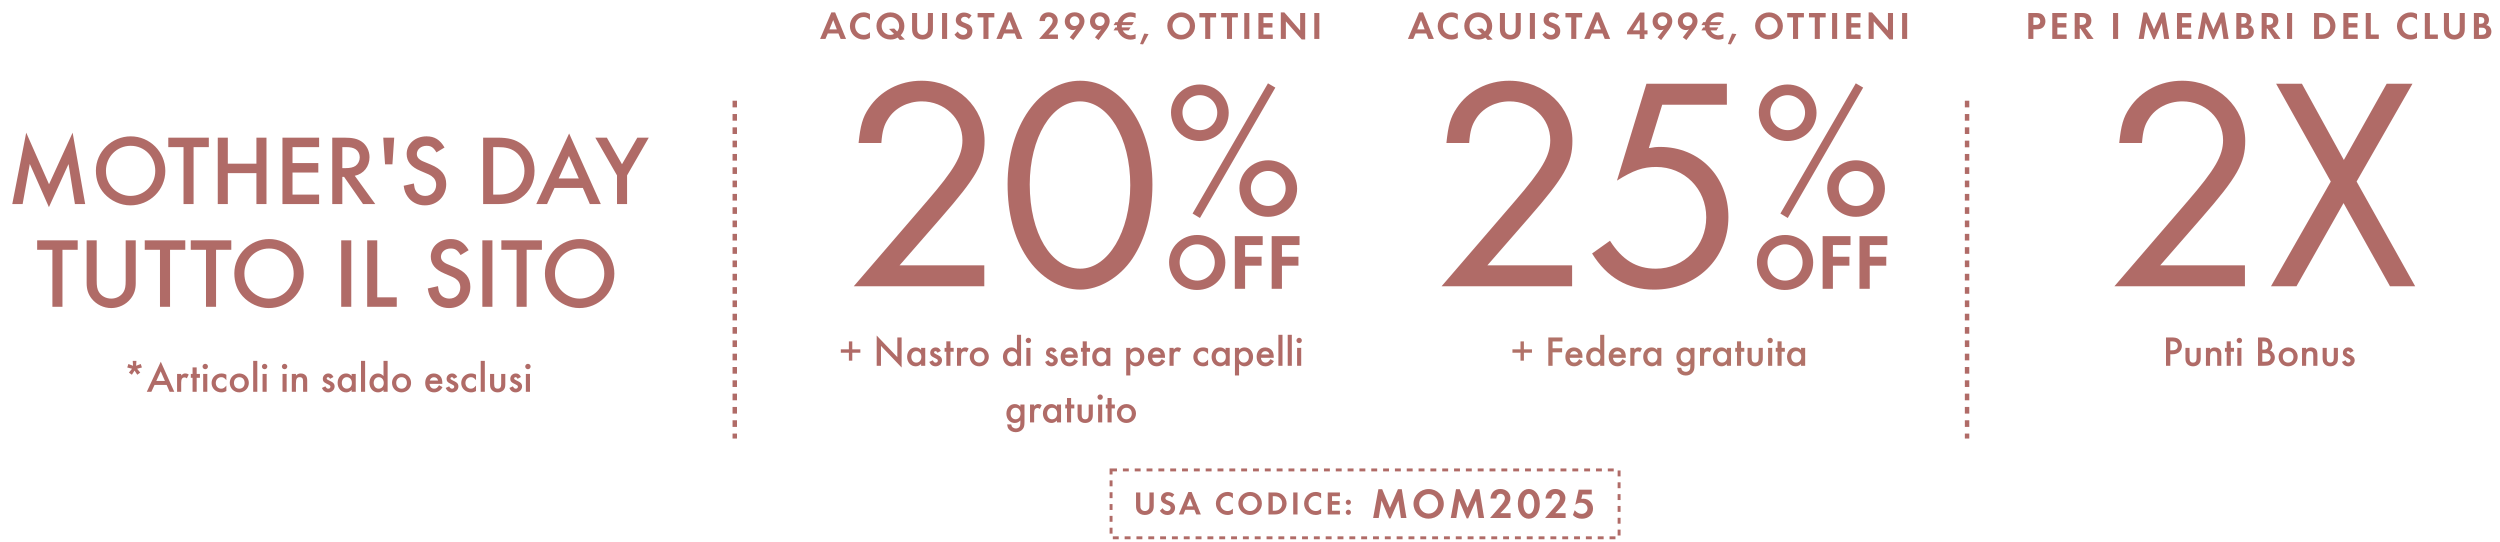
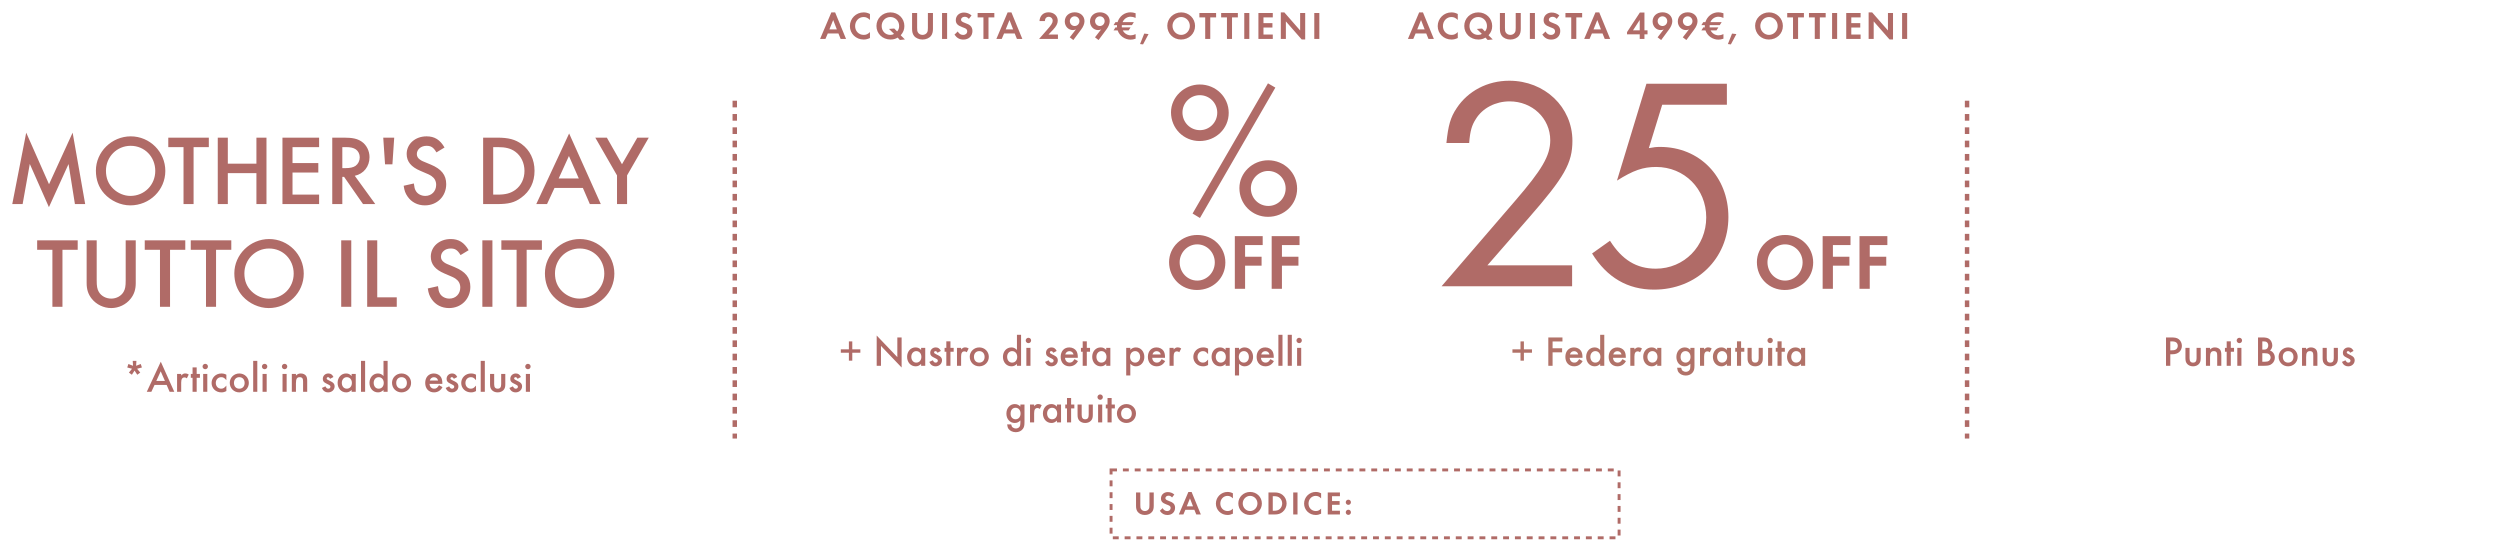
<svg xmlns="http://www.w3.org/2000/svg" width="706" height="153" viewBox="0 0 706 153" fill="none">
  <path d="M3.464 57.633L7.402 37.464L13.844 52.035L20.511 37.464L24.055 57.633H21.158L19.357 46.325L13.816 58.505L8.415 46.296L6.389 57.633H3.464ZM36.928 38.504C42.3 38.504 46.689 42.893 46.689 48.266C46.689 53.666 42.272 57.998 36.787 57.998C34.086 57.998 31.302 56.733 29.445 54.679C27.87 52.935 27.082 50.741 27.082 48.181C27.082 42.893 31.555 38.504 36.928 38.504ZM36.899 41.177C33.017 41.177 29.923 44.271 29.923 48.209C29.923 50.319 30.598 51.979 32.005 53.329C33.327 54.595 35.099 55.326 36.815 55.326C40.781 55.326 43.847 52.232 43.847 48.266C43.847 44.271 40.838 41.177 36.899 41.177ZM54.668 41.542V57.633H51.827V41.542H47.523V38.87H58.972V41.542H54.668ZM64.338 46.212H72.412V38.87H75.253V57.633H72.412V48.884H64.338V57.633H61.497V38.87H64.338V46.212ZM90.117 41.542H82.606V46.043H89.892V48.716H82.606V54.961H90.117V57.633H79.765V38.87H90.117V41.542ZM100.188 49.644L105.982 57.633H102.522L97.178 49.953H96.671V57.633H93.83V38.87H97.15C99.569 38.87 100.919 39.179 102.1 39.967C103.479 40.895 104.351 42.583 104.351 44.384C104.351 47.028 102.691 49.109 100.188 49.644ZM96.671 47.478H97.571C98.837 47.478 99.766 47.281 100.413 46.831C101.144 46.296 101.594 45.396 101.594 44.412C101.594 43.512 101.172 42.668 100.497 42.189C99.822 41.739 99.006 41.542 97.684 41.542H96.671V47.478ZM110.818 46.409H108.737L108.23 38.87H111.325L110.818 46.409ZM125.533 41.655L123.254 43.033C122.382 41.599 121.735 41.177 120.441 41.177C118.894 41.177 117.713 42.189 117.713 43.512C117.713 44.13 117.994 44.665 118.613 45.087C119.147 45.453 119.147 45.453 121.623 46.465C124.661 47.731 126.011 49.419 126.011 52.007C126.011 55.439 123.451 57.998 119.991 57.998C117.938 57.998 116.193 57.098 115.096 55.495C114.478 54.595 114.196 53.863 113.999 52.457L116.869 51.81C117.009 52.935 117.122 53.385 117.403 53.863C117.881 54.764 118.95 55.326 120.104 55.326C121.876 55.326 123.17 54.004 123.17 52.204C123.17 51.135 122.72 50.319 121.876 49.728C121.229 49.306 121.229 49.306 118.697 48.237C116.081 47.14 114.843 45.593 114.843 43.483C114.843 40.642 117.262 38.504 120.469 38.504C122.72 38.504 124.267 39.461 125.533 41.655ZM136.437 57.633V38.87H140.375C143.61 38.87 145.495 39.376 147.324 40.699C149.658 42.414 150.952 45.087 150.952 48.237C150.952 51.444 149.658 54.06 147.183 55.833C145.298 57.211 143.667 57.633 140.319 57.633H136.437ZM139.278 54.961H140.544C142.823 54.961 144.229 54.567 145.551 53.61C147.183 52.401 148.111 50.46 148.111 48.266C148.111 46.043 147.155 44.046 145.551 42.865C144.314 41.936 142.823 41.542 140.544 41.542H139.278V54.961ZM164.605 53.076H156.588L154.478 57.633H151.44L160.723 37.689L169.669 57.633H166.574L164.605 53.076ZM163.452 50.403L160.667 44.046L157.77 50.403H163.452ZM174.243 49.531L168.111 38.87H171.374L175.65 46.381L179.982 38.87H183.217L177.085 49.531V57.633H174.243V49.531ZM17.638 70.543V86.633H14.797V70.543H10.493V67.87H21.942V70.543H17.638ZM27.308 67.87V79.178C27.308 80.838 27.448 81.626 27.898 82.413C28.574 83.595 29.924 84.326 31.415 84.326C32.877 84.326 34.228 83.595 34.903 82.413C35.353 81.626 35.494 80.838 35.494 79.178V67.87H38.335V79.938C38.335 81.738 37.885 83.117 36.9 84.354C35.606 86.014 33.525 86.999 31.415 86.999C29.277 86.999 27.223 86.014 25.901 84.354C24.917 83.117 24.467 81.766 24.467 79.938V67.87H27.308ZM48.02 70.543V86.633H45.179V70.543H40.875V67.87H52.324V70.543H48.02ZM61.014 70.543V86.633H58.173V70.543H53.869V67.87H65.318V70.543H61.014ZM76.018 67.504C81.391 67.504 85.779 71.893 85.779 77.266C85.779 82.666 81.363 86.999 75.878 86.999C73.177 86.999 70.392 85.733 68.536 83.679C66.96 81.935 66.173 79.741 66.173 77.181C66.173 71.893 70.645 67.504 76.018 67.504ZM75.99 70.177C72.108 70.177 69.014 73.271 69.014 77.209C69.014 79.319 69.689 80.979 71.096 82.329C72.418 83.595 74.19 84.326 75.906 84.326C79.872 84.326 82.938 81.232 82.938 77.266C82.938 73.271 79.928 70.177 75.99 70.177ZM99.199 67.87V86.633H96.357V67.87H99.199ZM106.533 67.87V83.96H112.047V86.633H103.692V67.87H106.533ZM132.345 70.655L130.067 72.033C129.195 70.599 128.548 70.177 127.254 70.177C125.707 70.177 124.525 71.189 124.525 72.512C124.525 73.13 124.807 73.665 125.425 74.087C125.96 74.453 125.96 74.453 128.435 75.465C131.473 76.731 132.824 78.419 132.824 81.007C132.824 84.439 130.264 86.999 126.804 86.999C124.75 86.999 123.006 86.098 121.909 84.495C121.29 83.595 121.009 82.863 120.812 81.457L123.681 80.81C123.822 81.935 123.935 82.385 124.216 82.863C124.694 83.764 125.763 84.326 126.916 84.326C128.688 84.326 129.982 83.004 129.982 81.204C129.982 80.135 129.532 79.319 128.688 78.728C128.041 78.306 128.041 78.306 125.51 77.237C122.894 76.14 121.656 74.593 121.656 72.483C121.656 69.642 124.075 67.504 127.282 67.504C129.532 67.504 131.08 68.461 132.345 70.655ZM139.059 67.87V86.633H136.217V67.87H139.059ZM148.728 70.543V86.633H145.887V70.543H141.583V67.87H153.032V70.543H148.728ZM163.732 67.504C169.105 67.504 173.493 71.893 173.493 77.266C173.493 82.666 169.077 86.999 163.592 86.999C160.891 86.999 158.106 85.733 156.25 83.679C154.674 81.935 153.887 79.741 153.887 77.181C153.887 71.893 158.359 67.504 163.732 67.504ZM163.704 70.177C159.822 70.177 156.728 73.271 156.728 77.209C156.728 79.319 157.403 80.979 158.81 82.329C160.132 83.595 161.904 84.326 163.62 84.326C167.586 84.326 170.652 81.232 170.652 77.266C170.652 73.271 167.642 70.177 163.704 70.177Z" fill="#B06B67" />
  <path d="M37.566 103.296L37.482 101.904H38.526L38.442 103.296L39.75 102.792L40.074 103.776L38.718 104.136L39.606 105.216L38.766 105.828L37.998 104.652L37.242 105.828L36.402 105.216L37.29 104.136L35.934 103.776L36.258 102.792L37.566 103.296ZM47.063 108.708H43.643L42.743 110.652H41.447L45.407 102.144L49.223 110.652H47.903L47.063 108.708ZM46.571 107.568L45.383 104.856L44.147 107.568H46.571ZM50.006 105.6H51.17V106.056C51.602 105.6 51.878 105.456 52.334 105.456C52.694 105.456 52.91 105.528 53.306 105.768L52.766 106.836C52.502 106.644 52.358 106.584 52.118 106.584C51.47 106.584 51.17 107.04 51.17 108.036V110.652H50.006V105.6ZM55.542 106.692V110.652H54.378V106.692H53.886V105.6H54.378V103.752H55.542V105.6H56.454V106.692H55.542ZM58.542 105.6V110.652H57.378V105.6H58.542ZM57.954 102.744C58.386 102.744 58.722 103.08 58.722 103.5C58.722 103.92 58.386 104.268 57.966 104.268C57.534 104.268 57.198 103.92 57.198 103.5C57.198 103.092 57.546 102.744 57.954 102.744ZM63.926 105.816V107.364C63.386 106.716 63.038 106.512 62.474 106.512C61.586 106.512 60.938 107.208 60.938 108.132C60.938 109.08 61.574 109.764 62.45 109.764C63.026 109.764 63.362 109.56 63.926 108.888V110.436C63.398 110.712 63.038 110.808 62.498 110.808C60.938 110.808 59.75 109.656 59.75 108.156C59.75 106.644 60.962 105.468 62.51 105.468C63.05 105.468 63.458 105.564 63.926 105.816ZM67.572 105.468C69.096 105.468 70.272 106.632 70.272 108.132C70.272 109.644 69.096 110.808 67.559 110.808C66.047 110.808 64.883 109.632 64.883 108.096C64.883 106.644 66.084 105.468 67.572 105.468ZM67.572 106.512C66.683 106.512 66.072 107.16 66.072 108.12C66.072 109.116 66.659 109.764 67.572 109.764C68.484 109.764 69.084 109.116 69.084 108.144C69.084 107.16 68.484 106.512 67.572 106.512ZM72.662 101.904V110.652H71.499V101.904H72.662ZM75.311 105.6V110.652H74.147V105.6H75.311ZM74.723 102.744C75.155 102.744 75.491 103.08 75.491 103.5C75.491 103.92 75.155 104.268 74.735 104.268C74.303 104.268 73.967 103.92 73.967 103.5C73.967 103.092 74.315 102.744 74.723 102.744ZM80.948 105.6V110.652H79.784V105.6H80.948ZM80.36 102.744C80.792 102.744 81.128 103.08 81.128 103.5C81.128 103.92 80.792 104.268 80.372 104.268C79.94 104.268 79.604 103.92 79.604 103.5C79.604 103.092 79.952 102.744 80.36 102.744ZM82.409 105.6H83.573V106.068C84.041 105.612 84.377 105.468 84.953 105.468C85.589 105.468 86.153 105.732 86.441 106.152C86.657 106.488 86.753 106.884 86.753 107.556V110.652H85.589V107.832C85.589 107.304 85.553 107.064 85.433 106.872C85.289 106.644 85.013 106.512 84.653 106.512C83.861 106.512 83.573 106.968 83.573 108.216V110.652H82.409V105.6ZM94.173 106.464L93.213 106.98C93.045 106.656 92.877 106.512 92.637 106.512C92.421 106.512 92.253 106.668 92.253 106.872C92.253 107.088 92.385 107.196 92.925 107.448C93.429 107.688 93.657 107.808 93.885 107.964C94.293 108.24 94.497 108.624 94.497 109.104C94.497 110.064 93.705 110.808 92.697 110.808C91.845 110.808 91.245 110.388 90.897 109.56L91.893 109.104C92.169 109.608 92.361 109.764 92.709 109.764C93.069 109.764 93.309 109.548 93.309 109.224C93.309 108.888 93.237 108.84 92.145 108.3C91.401 107.94 91.161 107.616 91.161 106.992C91.161 106.116 91.833 105.468 92.733 105.468C93.393 105.468 93.837 105.78 94.173 106.464ZM99.3 105.6H100.465V110.652H99.3V110.124C98.76 110.628 98.365 110.808 97.752 110.808C96.361 110.808 95.341 109.668 95.341 108.12C95.341 106.596 96.361 105.468 97.716 105.468C98.365 105.468 98.796 105.66 99.3 106.188V105.6ZM97.933 106.512C97.129 106.512 96.528 107.196 96.528 108.12C96.528 109.08 97.105 109.764 97.921 109.764C98.784 109.764 99.373 109.104 99.373 108.144C99.373 107.184 98.784 106.512 97.933 106.512ZM103.108 101.904V110.652H101.944V101.904H103.108ZM108.301 101.904H109.465V110.652H108.301V110.124C107.809 110.604 107.353 110.808 106.741 110.808C105.361 110.808 104.341 109.668 104.341 108.12C104.341 106.608 105.361 105.468 106.717 105.468C107.353 105.468 107.809 105.672 108.301 106.188V101.904ZM106.933 106.512C106.129 106.512 105.529 107.196 105.529 108.108C105.529 109.08 106.105 109.764 106.921 109.764C107.785 109.764 108.373 109.104 108.373 108.144C108.373 107.184 107.785 106.512 106.933 106.512ZM113.392 105.468C114.916 105.468 116.092 106.632 116.092 108.132C116.092 109.644 114.916 110.808 113.38 110.808C111.868 110.808 110.704 109.632 110.704 108.096C110.704 106.644 111.904 105.468 113.392 105.468ZM113.392 106.512C112.504 106.512 111.892 107.16 111.892 108.12C111.892 109.116 112.48 109.764 113.392 109.764C114.304 109.764 114.904 109.116 114.904 108.144C114.904 107.16 114.304 106.512 113.392 106.512ZM124.915 108.408H121.303C121.363 109.236 121.867 109.764 122.611 109.764C123.199 109.764 123.511 109.536 123.979 108.78L124.963 109.332C124.699 109.776 124.543 109.98 124.279 110.196C123.835 110.592 123.211 110.808 122.575 110.808C121.075 110.808 120.079 109.752 120.079 108.144C120.079 106.536 121.051 105.468 122.515 105.468C123.343 105.468 124.111 105.852 124.507 106.464C124.771 106.884 124.915 107.472 124.915 108.132V108.408ZM121.375 107.46H123.715C123.559 106.86 123.139 106.524 122.539 106.524C121.975 106.524 121.519 106.884 121.375 107.46ZM129.13 106.464L128.17 106.98C128.002 106.656 127.834 106.512 127.594 106.512C127.378 106.512 127.21 106.668 127.21 106.872C127.21 107.088 127.342 107.196 127.882 107.448C128.386 107.688 128.614 107.808 128.842 107.964C129.25 108.24 129.454 108.624 129.454 109.104C129.454 110.064 128.662 110.808 127.654 110.808C126.802 110.808 126.202 110.388 125.854 109.56L126.85 109.104C127.126 109.608 127.318 109.764 127.666 109.764C128.026 109.764 128.266 109.548 128.266 109.224C128.266 108.888 128.194 108.84 127.102 108.3C126.358 107.94 126.118 107.616 126.118 106.992C126.118 106.116 126.79 105.468 127.69 105.468C128.35 105.468 128.794 105.78 129.13 106.464ZM134.426 105.816V107.364C133.886 106.716 133.538 106.512 132.974 106.512C132.086 106.512 131.438 107.208 131.438 108.132C131.438 109.08 132.074 109.764 132.95 109.764C133.526 109.764 133.862 109.56 134.426 108.888V110.436C133.898 110.712 133.538 110.808 132.998 110.808C131.438 110.808 130.25 109.656 130.25 108.156C130.25 106.644 131.462 105.468 133.01 105.468C133.55 105.468 133.958 105.564 134.426 105.816ZM136.916 101.904V110.652H135.752V101.904H136.916ZM139.553 105.6V108.504C139.553 109.368 139.865 109.764 140.549 109.764C141.221 109.764 141.533 109.368 141.533 108.504V105.6H142.697V108.528C142.697 109.32 142.553 109.752 142.169 110.172C141.761 110.592 141.209 110.808 140.537 110.808C139.877 110.808 139.325 110.592 138.917 110.172C138.533 109.752 138.389 109.32 138.389 108.528V105.6H139.553ZM147.118 106.464L146.158 106.98C145.99 106.656 145.822 106.512 145.582 106.512C145.366 106.512 145.198 106.668 145.198 106.872C145.198 107.088 145.33 107.196 145.87 107.448C146.374 107.688 146.602 107.808 146.83 107.964C147.238 108.24 147.442 108.624 147.442 109.104C147.442 110.064 146.65 110.808 145.642 110.808C144.79 110.808 144.19 110.388 143.842 109.56L144.838 109.104C145.114 109.608 145.306 109.764 145.654 109.764C146.014 109.764 146.254 109.548 146.254 109.224C146.254 108.888 146.182 108.84 145.09 108.3C144.346 107.94 144.106 107.616 144.106 106.992C144.106 106.116 144.778 105.468 145.678 105.468C146.338 105.468 146.782 105.78 147.118 106.464ZM149.667 105.6V110.652H148.503V105.6H149.667ZM149.079 102.744C149.511 102.744 149.847 103.08 149.847 103.5C149.847 103.92 149.511 104.268 149.091 104.268C148.659 104.268 148.323 103.92 148.323 103.5C148.323 103.092 148.671 102.744 149.079 102.744Z" fill="#B06B67" />
  <path d="M207.5 28.441L207.5 123.846" stroke="#B06B67" stroke-width="1.255" stroke-dasharray="1.88 1.88" />
  <path d="M236.77 9.449H233.767L233.107 11H231.589L234.768 3.509H235.846L238.926 11H237.397L236.77 9.449ZM236.319 8.294L235.296 5.654L234.229 8.294H236.319ZM245.675 3.949V5.632C245.081 5.049 244.564 4.807 243.882 4.807C242.529 4.807 241.484 5.918 241.484 7.359C241.484 8.789 242.529 9.856 243.915 9.856C244.608 9.856 245.092 9.636 245.675 9.053V10.736C245.015 11.044 244.498 11.165 243.882 11.165C241.715 11.165 240.01 9.493 240.01 7.37C240.01 5.225 241.737 3.498 243.882 3.498C244.531 3.498 245.037 3.63 245.675 3.949ZM255.549 11.143L254.108 11.286L253.503 10.615C252.865 11 252.26 11.165 251.479 11.165C249.235 11.165 247.508 9.504 247.508 7.337C247.508 5.181 249.235 3.498 251.457 3.498C253.679 3.498 255.395 5.17 255.395 7.348C255.395 8.349 255.087 9.13 254.361 9.966L255.549 11.143ZM252.535 8.052L253.349 8.877C253.745 8.437 253.921 7.975 253.921 7.337C253.921 5.918 252.832 4.807 251.446 4.807C250.049 4.807 248.982 5.907 248.982 7.359C248.982 8.778 250.027 9.856 251.413 9.856C251.853 9.856 252.139 9.779 252.469 9.559L251.05 8.173L252.535 8.052ZM259 3.663V7.865C259 8.613 259.044 8.855 259.231 9.174C259.473 9.592 259.968 9.856 260.518 9.856C261.068 9.856 261.563 9.592 261.805 9.174C261.992 8.855 262.036 8.613 262.036 7.865V3.663H263.466V8.151C263.466 9.009 263.301 9.614 262.927 10.109C262.421 10.769 261.519 11.165 260.518 11.165C259.517 11.165 258.615 10.769 258.109 10.109C257.735 9.614 257.57 9.009 257.57 8.151V3.663H259ZM267.464 3.663V11H266.034V3.663H267.464ZM274.363 4.356L273.615 5.335C273.23 4.906 272.889 4.741 272.427 4.741C271.844 4.741 271.393 5.104 271.393 5.555C271.393 5.951 271.646 6.16 272.504 6.479C273.307 6.776 273.637 6.93 273.967 7.216C274.396 7.579 274.616 8.107 274.616 8.756C274.616 10.197 273.582 11.176 272.064 11.176C270.997 11.176 270.205 10.736 269.545 9.779L270.469 8.888C270.799 9.515 271.349 9.867 272.009 9.867C272.669 9.867 273.142 9.438 273.142 8.833C273.142 8.536 273.01 8.283 272.746 8.096C272.603 7.997 272.317 7.876 271.723 7.656C270.403 7.172 269.919 6.644 269.919 5.676C269.919 4.444 270.887 3.542 272.207 3.542C273.01 3.542 273.747 3.817 274.363 4.356ZM279.149 11H277.719V4.906H276.08V3.663H280.799V4.906H279.149V11ZM286.554 9.449H283.551L282.891 11H281.373L284.552 3.509H285.63L288.71 11H287.181L286.554 9.449ZM286.103 8.294L285.08 5.654L284.013 8.294H286.103ZM296.091 9.757H298.764V11H293.429L295.585 8.547C296.927 7.029 297.279 6.468 297.279 5.852C297.279 5.225 296.784 4.741 296.157 4.741C295.508 4.741 295.101 5.192 295.068 5.951H293.55C293.649 4.433 294.639 3.476 296.113 3.476C297.598 3.476 298.709 4.477 298.709 5.841C298.709 6.655 298.313 7.414 297.378 8.404L296.091 9.757ZM303.113 11.308L302.101 10.538L303.828 8.316C303.476 8.448 303.278 8.492 302.97 8.492C301.694 8.492 300.693 7.425 300.693 6.061C300.693 4.554 301.859 3.476 303.498 3.476C305.104 3.476 306.259 4.521 306.259 5.984C306.259 6.688 305.929 7.535 305.335 8.316L303.113 11.308ZM303.476 4.609C302.739 4.609 302.123 5.225 302.123 5.962C302.123 6.732 302.728 7.348 303.487 7.348C304.235 7.348 304.829 6.743 304.829 5.973C304.829 5.203 304.235 4.609 303.476 4.609ZM310.234 11.308L309.222 10.538L310.949 8.316C310.597 8.448 310.399 8.492 310.091 8.492C308.815 8.492 307.814 7.425 307.814 6.061C307.814 4.554 308.98 3.476 310.619 3.476C312.225 3.476 313.38 4.521 313.38 5.984C313.38 6.688 313.05 7.535 312.456 8.316L310.234 11.308ZM310.597 4.609C309.86 4.609 309.244 5.225 309.244 5.962C309.244 6.732 309.849 7.348 310.608 7.348C311.356 7.348 311.95 6.743 311.95 5.973C311.95 5.203 311.356 4.609 310.597 4.609ZM315.001 6.259H315.595C316.123 4.576 317.575 3.476 319.258 3.476C319.709 3.476 320.171 3.564 320.699 3.74V5.06C320.204 4.829 319.731 4.719 319.269 4.719C318.301 4.719 317.41 5.324 317.014 6.259H320.193L319.654 7.106H316.805V7.172V7.348L316.794 7.546C316.794 7.579 316.794 7.656 316.816 7.744H319.269L318.73 8.591H317.08C317.487 9.416 318.378 9.977 319.291 9.977C319.753 9.977 320.215 9.867 320.699 9.636V10.923C320.16 11.121 319.731 11.198 319.269 11.198C317.641 11.198 316.134 10.109 315.628 8.591H314.462L315.001 7.744H315.452C315.441 7.667 315.441 7.601 315.441 7.535V7.524V7.348V7.183V7.106H314.462L315.001 6.259ZM323.13 9.482L324.351 9.625L322.8 12.54L321.953 12.441L323.13 9.482ZM333.58 3.498C335.769 3.498 337.485 5.181 337.485 7.337C337.485 9.504 335.758 11.165 333.525 11.165C331.325 11.165 329.642 9.482 329.642 7.282C329.642 5.192 331.402 3.498 333.58 3.498ZM333.558 4.807C332.227 4.807 331.116 5.94 331.116 7.304C331.116 8.723 332.205 9.856 333.569 9.856C334.911 9.856 336.011 8.723 336.011 7.326C336.011 5.929 334.922 4.807 333.558 4.807ZM341.778 11H340.348V4.906H338.709V3.663H343.428V4.906H341.778V11ZM347.922 11H346.492V4.906H344.853V3.663H349.572V4.906H347.922V11ZM352.81 3.663V11H351.38V3.663H352.81ZM359.434 4.906H356.805V6.534H359.335V7.777H356.805V9.757H359.434V11H355.375V3.663H359.434V4.906ZM361.701 11V3.498H362.691L367.157 8.602V3.663H368.587V11.143H367.597L363.131 6.039V11H361.701ZM372.583 3.663V11H371.153V3.663H372.583Z" fill="#B06B67" />
-   <path d="M254.04 74.931H277.964V80.848H241.093L261.843 56.753C269.475 47.921 271.79 43.977 271.79 39.603C271.79 33.43 266.731 28.628 260.3 28.628C256.356 28.628 252.668 30.514 250.782 33.601C249.667 35.316 249.153 36.945 248.896 40.375H242.465C242.979 35.488 243.579 33.172 245.38 30.514C248.553 25.712 254.04 22.797 260.214 22.797C270.247 22.797 278.049 30.257 278.049 39.775C278.049 46.035 275.82 49.979 265.702 61.555L254.04 74.931ZM305.037 22.797C316.698 22.797 325.445 35.488 325.445 52.123C325.445 60.354 323.472 67.471 319.785 73.045C316.184 78.361 310.439 81.791 305.037 81.791C299.378 81.791 293.633 78.275 289.945 72.616C286.344 67.128 284.543 60.183 284.543 52.037C284.543 35.659 293.547 22.797 305.037 22.797ZM304.951 28.628C296.977 28.628 290.803 38.917 290.803 52.123C290.803 65.842 296.805 75.874 305.037 75.874C312.926 75.874 319.185 65.413 319.185 52.294C319.185 38.832 313.011 28.628 304.951 28.628Z" fill="#B06B67" />
  <path d="M338.812 23.86C343.367 23.86 346.989 27.427 346.989 31.872C346.989 36.317 343.367 39.829 338.757 39.829C334.257 39.829 330.69 36.262 330.69 31.707C330.69 27.427 334.422 23.86 338.812 23.86ZM338.812 26.878C336.123 26.878 333.928 29.073 333.928 31.762C333.928 34.561 336.123 36.756 338.867 36.756C341.556 36.756 343.751 34.561 343.751 31.817C343.751 29.073 341.556 26.878 338.812 26.878ZM358.074 23.531L360.159 24.738L338.867 61.561L336.781 60.299L358.074 23.531ZM358.129 45.262C362.684 45.262 366.306 48.829 366.306 53.275C366.306 57.72 362.684 61.232 358.074 61.232C353.574 61.232 350.007 57.665 350.007 53.11C350.007 48.829 353.684 45.262 358.129 45.262ZM358.129 48.281C355.495 48.281 353.245 50.476 353.245 53.165C353.245 55.964 355.44 58.159 358.184 58.159C360.873 58.159 363.068 55.964 363.068 53.22C363.068 50.476 360.873 48.281 358.129 48.281Z" fill="#B06B67" />
  <path d="M338.129 66.354C342.565 66.354 346.043 69.765 346.043 74.135C346.043 78.527 342.543 81.893 338.017 81.893C333.558 81.893 330.147 78.482 330.147 74.023C330.147 69.787 333.714 66.354 338.129 66.354ZM338.084 69.007C335.386 69.007 333.135 71.303 333.135 74.068C333.135 76.944 335.342 79.24 338.106 79.24C340.826 79.24 343.056 76.944 343.056 74.112C343.056 71.281 340.848 69.007 338.084 69.007ZM356.584 69.208H351.613V72.507H356.272V75.026H351.613V81.559H348.714V66.688H356.584V69.208ZM366.991 69.208H362.019V72.507H366.679V75.026H362.019V81.559H359.121V66.688H366.991V69.208Z" fill="#B06B67" />
  <path d="M237.446 99.61V98.65H239.725V96.419H240.685V98.65H242.964V99.61H240.685V101.853H239.725V99.61H237.446ZM247.576 103.293V94.751L253.406 100.846V95.291H254.618V103.785L248.788 97.69V103.293H247.576ZM260.123 98.242H261.287V103.293H260.123V102.765C259.583 103.269 259.187 103.449 258.576 103.449C257.184 103.449 256.164 102.309 256.164 100.762C256.164 99.238 257.184 98.11 258.54 98.11C259.187 98.11 259.619 98.302 260.123 98.83V98.242ZM258.756 99.154C257.952 99.154 257.352 99.838 257.352 100.762C257.352 101.721 257.928 102.405 258.744 102.405C259.607 102.405 260.195 101.745 260.195 100.786C260.195 99.826 259.607 99.154 258.756 99.154ZM265.705 99.106L264.745 99.622C264.577 99.298 264.409 99.154 264.169 99.154C263.953 99.154 263.786 99.31 263.786 99.514C263.786 99.73 263.917 99.838 264.457 100.09C264.961 100.33 265.189 100.45 265.417 100.606C265.825 100.882 266.029 101.265 266.029 101.745C266.029 102.705 265.237 103.449 264.229 103.449C263.378 103.449 262.778 103.029 262.43 102.201L263.426 101.745C263.702 102.249 263.893 102.405 264.241 102.405C264.601 102.405 264.841 102.189 264.841 101.865C264.841 101.529 264.769 101.481 263.678 100.942C262.934 100.582 262.694 100.258 262.694 99.634C262.694 98.758 263.366 98.11 264.265 98.11C264.925 98.11 265.369 98.422 265.705 99.106ZM268.406 99.334V103.293H267.242V99.334H266.75V98.242H267.242V96.395H268.406V98.242H269.317V99.334H268.406ZM270.252 98.242H271.416V98.698C271.848 98.242 272.124 98.098 272.58 98.098C272.939 98.098 273.155 98.17 273.551 98.41L273.011 99.478C272.747 99.286 272.604 99.226 272.364 99.226C271.716 99.226 271.416 99.682 271.416 100.678V103.293H270.252V98.242ZM276.542 98.11C278.066 98.11 279.242 99.274 279.242 100.774C279.242 102.285 278.066 103.449 276.53 103.449C275.019 103.449 273.855 102.273 273.855 100.738C273.855 99.286 275.055 98.11 276.542 98.11ZM276.542 99.154C275.654 99.154 275.043 99.802 275.043 100.762C275.043 101.757 275.63 102.405 276.542 102.405C277.454 102.405 278.054 101.757 278.054 100.786C278.054 99.802 277.454 99.154 276.542 99.154ZM287.186 94.547H288.35V103.293H287.186V102.765C286.695 103.245 286.239 103.449 285.627 103.449C284.247 103.449 283.227 102.309 283.227 100.762C283.227 99.25 284.247 98.11 285.603 98.11C286.239 98.11 286.695 98.314 287.186 98.83V94.547ZM285.819 99.154C285.015 99.154 284.415 99.838 284.415 100.75C284.415 101.721 284.991 102.405 285.807 102.405C286.671 102.405 287.258 101.745 287.258 100.786C287.258 99.826 286.671 99.154 285.819 99.154ZM291.005 98.242V103.293H289.841V98.242H291.005ZM290.417 95.387C290.849 95.387 291.185 95.723 291.185 96.143C291.185 96.563 290.849 96.911 290.429 96.911C289.997 96.911 289.661 96.563 289.661 96.143C289.661 95.735 290.009 95.387 290.417 95.387ZM298.404 99.106L297.444 99.622C297.276 99.298 297.108 99.154 296.868 99.154C296.652 99.154 296.484 99.31 296.484 99.514C296.484 99.73 296.616 99.838 297.156 100.09C297.66 100.33 297.888 100.45 298.116 100.606C298.524 100.882 298.727 101.265 298.727 101.745C298.727 102.705 297.936 103.449 296.928 103.449C296.076 103.449 295.476 103.029 295.128 102.201L296.124 101.745C296.4 102.249 296.592 102.405 296.94 102.405C297.3 102.405 297.54 102.189 297.54 101.865C297.54 101.529 297.468 101.481 296.376 100.942C295.632 100.582 295.392 100.258 295.392 99.634C295.392 98.758 296.064 98.11 296.964 98.11C297.624 98.11 298.068 98.422 298.404 99.106ZM304.37 101.05H300.759C300.819 101.877 301.323 102.405 302.067 102.405C302.655 102.405 302.967 102.177 303.435 101.421L304.418 101.973C304.155 102.417 303.999 102.621 303.735 102.837C303.291 103.233 302.667 103.449 302.031 103.449C300.531 103.449 299.536 102.393 299.536 100.786C299.536 99.178 300.507 98.11 301.971 98.11C302.799 98.11 303.567 98.494 303.963 99.106C304.227 99.526 304.37 100.114 304.37 100.774V101.05ZM300.831 100.102H303.171C303.015 99.502 302.595 99.166 301.995 99.166C301.431 99.166 300.975 99.526 300.831 100.102ZM306.915 99.334V103.293H305.752V99.334H305.26V98.242H305.752V96.395H306.915V98.242H307.827V99.334H306.915ZM312.399 98.242H313.562V103.293H312.399V102.765C311.859 103.269 311.463 103.449 310.851 103.449C309.459 103.449 308.44 102.309 308.44 100.762C308.44 99.238 309.459 98.11 310.815 98.11C311.463 98.11 311.895 98.302 312.399 98.83V98.242ZM311.031 99.154C310.227 99.154 309.627 99.838 309.627 100.762C309.627 101.721 310.203 102.405 311.019 102.405C311.883 102.405 312.471 101.745 312.471 100.786C312.471 99.826 311.883 99.154 311.031 99.154ZM319.204 106.04H318.04V98.242H319.204V98.794C319.696 98.314 320.152 98.11 320.764 98.11C322.143 98.11 323.163 99.25 323.163 100.798C323.163 102.309 322.143 103.449 320.788 103.449C320.152 103.449 319.696 103.233 319.204 102.729V106.04ZM320.584 99.154C319.72 99.154 319.132 99.814 319.132 100.774C319.132 101.733 319.72 102.405 320.572 102.405C321.376 102.405 321.975 101.721 321.975 100.81C321.975 99.838 321.4 99.154 320.584 99.154ZM328.997 101.05H325.386C325.446 101.877 325.95 102.405 326.693 102.405C327.281 102.405 327.593 102.177 328.061 101.421L329.045 101.973C328.781 102.417 328.625 102.621 328.361 102.837C327.917 103.233 327.293 103.449 326.657 103.449C325.158 103.449 324.162 102.393 324.162 100.786C324.162 99.178 325.134 98.11 326.598 98.11C327.425 98.11 328.193 98.494 328.589 99.106C328.853 99.526 328.997 100.114 328.997 100.774V101.05ZM325.458 100.102H327.797C327.641 99.502 327.221 99.166 326.621 99.166C326.058 99.166 325.602 99.526 325.458 100.102ZM330.272 98.242H331.435V98.698C331.867 98.242 332.143 98.098 332.599 98.098C332.959 98.098 333.175 98.17 333.571 98.41L333.031 99.478C332.767 99.286 332.623 99.226 332.383 99.226C331.735 99.226 331.435 99.682 331.435 100.678V103.293H330.272V98.242ZM341.165 98.458V100.006C340.626 99.358 340.278 99.154 339.714 99.154C338.826 99.154 338.178 99.85 338.178 100.774C338.178 101.721 338.814 102.405 339.69 102.405C340.266 102.405 340.602 102.201 341.165 101.529V103.077C340.638 103.353 340.278 103.449 339.738 103.449C338.178 103.449 336.991 102.297 336.991 100.798C336.991 99.286 338.202 98.11 339.75 98.11C340.29 98.11 340.698 98.206 341.165 98.458ZM346.105 98.242H347.268V103.293H346.105V102.765C345.565 103.269 345.169 103.449 344.557 103.449C343.165 103.449 342.146 102.309 342.146 100.762C342.146 99.238 343.165 98.11 344.521 98.11C345.169 98.11 345.601 98.302 346.105 98.83V98.242ZM344.737 99.154C343.933 99.154 343.333 99.838 343.333 100.762C343.333 101.721 343.909 102.405 344.725 102.405C345.589 102.405 346.177 101.745 346.177 100.786C346.177 99.826 345.589 99.154 344.737 99.154ZM349.911 106.04H348.747V98.242H349.911V98.794C350.403 98.314 350.859 98.11 351.471 98.11C352.85 98.11 353.87 99.25 353.87 100.798C353.87 102.309 352.85 103.449 351.495 103.449C350.859 103.449 350.403 103.233 349.911 102.729V106.04ZM351.291 99.154C350.427 99.154 349.839 99.814 349.839 100.774C349.839 101.733 350.427 102.405 351.279 102.405C352.082 102.405 352.682 101.721 352.682 100.81C352.682 99.838 352.106 99.154 351.291 99.154ZM359.704 101.05H356.093C356.153 101.877 356.657 102.405 357.4 102.405C357.988 102.405 358.3 102.177 358.768 101.421L359.752 101.973C359.488 102.417 359.332 102.621 359.068 102.837C358.624 103.233 358 103.449 357.364 103.449C355.865 103.449 354.869 102.393 354.869 100.786C354.869 99.178 355.841 98.11 357.304 98.11C358.132 98.11 358.9 98.494 359.296 99.106C359.56 99.526 359.704 100.114 359.704 100.774V101.05ZM356.165 100.102H358.504C358.348 99.502 357.928 99.166 357.328 99.166C356.764 99.166 356.309 99.526 356.165 100.102ZM362.177 94.547V103.293H361.014V94.547H362.177ZM364.813 94.547V103.293H363.65V94.547H364.813ZM367.461 98.242V103.293H366.298V98.242H367.461ZM366.874 95.387C367.305 95.387 367.641 95.723 367.641 96.143C367.641 96.563 367.305 96.911 366.886 96.911C366.454 96.911 366.118 96.563 366.118 96.143C366.118 95.735 366.466 95.387 366.874 95.387ZM289.317 114.242V119.173C289.317 120.157 289.209 120.613 288.885 121.081C288.453 121.692 287.721 122.052 286.881 122.052C286.042 122.052 285.274 121.716 284.842 121.152C284.602 120.829 284.494 120.517 284.41 119.845H285.55C285.658 120.325 285.766 120.541 286.006 120.721C286.246 120.901 286.557 121.009 286.869 121.009C287.313 121.009 287.721 120.805 287.925 120.493C288.081 120.253 288.153 119.929 288.153 119.437V118.729C287.673 119.233 287.181 119.449 286.557 119.449C285.202 119.449 284.206 118.333 284.206 116.81C284.206 115.25 285.202 114.11 286.569 114.11C287.193 114.11 287.745 114.362 288.153 114.818V114.242H289.317ZM286.785 115.154C285.946 115.154 285.394 115.802 285.394 116.786C285.394 117.337 285.526 117.709 285.814 117.997C286.078 118.261 286.437 118.405 286.785 118.405C287.625 118.405 288.201 117.745 288.201 116.786C288.201 115.814 287.625 115.154 286.785 115.154ZM290.878 114.242H292.041V114.698C292.473 114.242 292.749 114.098 293.205 114.098C293.565 114.098 293.781 114.17 294.177 114.41L293.637 115.478C293.373 115.286 293.229 115.226 292.989 115.226C292.341 115.226 292.041 115.682 292.041 116.678V119.293H290.878V114.242ZM298.475 114.242H299.638V119.293H298.475V118.765C297.935 119.269 297.539 119.449 296.927 119.449C295.535 119.449 294.516 118.309 294.516 116.762C294.516 115.238 295.535 114.11 296.891 114.11C297.539 114.11 297.971 114.302 298.475 114.83V114.242ZM297.107 115.154C296.303 115.154 295.703 115.838 295.703 116.762C295.703 117.721 296.279 118.405 297.095 118.405C297.959 118.405 298.547 117.745 298.547 116.786C298.547 115.826 297.959 115.154 297.107 115.154ZM302.481 115.334V119.293H301.317V115.334H300.825V114.242H301.317V112.395H302.481V114.242H303.393V115.334H302.481ZM305.467 114.242V117.146C305.467 118.009 305.779 118.405 306.463 118.405C307.135 118.405 307.447 118.009 307.447 117.146V114.242H308.611V117.17C308.611 117.961 308.467 118.393 308.083 118.813C307.675 119.233 307.123 119.449 306.451 119.449C305.791 119.449 305.24 119.233 304.832 118.813C304.448 118.393 304.304 117.961 304.304 117.17V114.242H305.467ZM311.267 114.242V119.293H310.103V114.242H311.267ZM310.679 111.387C311.111 111.387 311.447 111.723 311.447 112.143C311.447 112.563 311.111 112.911 310.691 112.911C310.259 112.911 309.923 112.563 309.923 112.143C309.923 111.735 310.271 111.387 310.679 111.387ZM313.927 115.334V119.293H312.763V115.334H312.272V114.242H312.763V112.395H313.927V114.242H314.839V115.334H313.927ZM318.104 114.11C319.627 114.11 320.803 115.274 320.803 116.774C320.803 118.285 319.627 119.449 318.092 119.449C316.58 119.449 315.416 118.273 315.416 116.738C315.416 115.286 316.616 114.11 318.104 114.11ZM318.104 115.154C317.216 115.154 316.604 115.802 316.604 116.762C316.604 117.757 317.192 118.405 318.104 118.405C319.015 118.405 319.615 117.757 319.615 116.786C319.615 115.802 319.015 115.154 318.104 115.154Z" fill="#B06B67" />
  <path d="M402.77 9.449H399.767L399.107 11H397.589L400.768 3.509H401.846L404.926 11H403.397L402.77 9.449ZM402.319 8.294L401.296 5.654L400.229 8.294H402.319ZM411.675 3.949V5.632C411.081 5.049 410.564 4.807 409.882 4.807C408.529 4.807 407.484 5.918 407.484 7.359C407.484 8.789 408.529 9.856 409.915 9.856C410.608 9.856 411.092 9.636 411.675 9.053V10.736C411.015 11.044 410.498 11.165 409.882 11.165C407.715 11.165 406.01 9.493 406.01 7.37C406.01 5.225 407.737 3.498 409.882 3.498C410.531 3.498 411.037 3.63 411.675 3.949ZM421.549 11.143L420.108 11.286L419.503 10.615C418.865 11 418.26 11.165 417.479 11.165C415.235 11.165 413.508 9.504 413.508 7.337C413.508 5.181 415.235 3.498 417.457 3.498C419.679 3.498 421.395 5.17 421.395 7.348C421.395 8.349 421.087 9.13 420.361 9.966L421.549 11.143ZM418.535 8.052L419.349 8.877C419.745 8.437 419.921 7.975 419.921 7.337C419.921 5.918 418.832 4.807 417.446 4.807C416.049 4.807 414.982 5.907 414.982 7.359C414.982 8.778 416.027 9.856 417.413 9.856C417.853 9.856 418.139 9.779 418.469 9.559L417.05 8.173L418.535 8.052ZM425 3.663V7.865C425 8.613 425.044 8.855 425.231 9.174C425.473 9.592 425.968 9.856 426.518 9.856C427.068 9.856 427.563 9.592 427.805 9.174C427.992 8.855 428.036 8.613 428.036 7.865V3.663H429.466V8.151C429.466 9.009 429.301 9.614 428.927 10.109C428.421 10.769 427.519 11.165 426.518 11.165C425.517 11.165 424.615 10.769 424.109 10.109C423.735 9.614 423.57 9.009 423.57 8.151V3.663H425ZM433.464 3.663V11H432.034V3.663H433.464ZM440.363 4.356L439.615 5.335C439.23 4.906 438.889 4.741 438.427 4.741C437.844 4.741 437.393 5.104 437.393 5.555C437.393 5.951 437.646 6.16 438.504 6.479C439.307 6.776 439.637 6.93 439.967 7.216C440.396 7.579 440.616 8.107 440.616 8.756C440.616 10.197 439.582 11.176 438.064 11.176C436.997 11.176 436.205 10.736 435.545 9.779L436.469 8.888C436.799 9.515 437.349 9.867 438.009 9.867C438.669 9.867 439.142 9.438 439.142 8.833C439.142 8.536 439.01 8.283 438.746 8.096C438.603 7.997 438.317 7.876 437.723 7.656C436.403 7.172 435.919 6.644 435.919 5.676C435.919 4.444 436.887 3.542 438.207 3.542C439.01 3.542 439.747 3.817 440.363 4.356ZM445.149 11H443.719V4.906H442.08V3.663H446.799V4.906H445.149V11ZM452.554 9.449H449.551L448.891 11H447.373L450.552 3.509H451.63L454.71 11H453.181L452.554 9.449ZM452.103 8.294L451.08 5.654L450.013 8.294H452.103ZM464.39 8.558H465.259V9.702H464.39V11H463.059V9.702H459.473V9.064L463.103 3.531H464.39V8.558ZM463.059 8.558V5.643L461.167 8.558H463.059ZM469.113 11.308L468.101 10.538L469.828 8.316C469.476 8.448 469.278 8.492 468.97 8.492C467.694 8.492 466.693 7.425 466.693 6.061C466.693 4.554 467.859 3.476 469.498 3.476C471.104 3.476 472.259 4.521 472.259 5.984C472.259 6.688 471.929 7.535 471.335 8.316L469.113 11.308ZM469.476 4.609C468.739 4.609 468.123 5.225 468.123 5.962C468.123 6.732 468.728 7.348 469.487 7.348C470.235 7.348 470.829 6.743 470.829 5.973C470.829 5.203 470.235 4.609 469.476 4.609ZM476.234 11.308L475.222 10.538L476.949 8.316C476.597 8.448 476.399 8.492 476.091 8.492C474.815 8.492 473.814 7.425 473.814 6.061C473.814 4.554 474.98 3.476 476.619 3.476C478.225 3.476 479.38 4.521 479.38 5.984C479.38 6.688 479.05 7.535 478.456 8.316L476.234 11.308ZM476.597 4.609C475.86 4.609 475.244 5.225 475.244 5.962C475.244 6.732 475.849 7.348 476.608 7.348C477.356 7.348 477.95 6.743 477.95 5.973C477.95 5.203 477.356 4.609 476.597 4.609ZM481.001 6.259H481.595C482.123 4.576 483.575 3.476 485.258 3.476C485.709 3.476 486.171 3.564 486.699 3.74V5.06C486.204 4.829 485.731 4.719 485.269 4.719C484.301 4.719 483.41 5.324 483.014 6.259H486.193L485.654 7.106H482.805V7.172V7.348L482.794 7.546C482.794 7.579 482.794 7.656 482.816 7.744H485.269L484.73 8.591H483.08C483.487 9.416 484.378 9.977 485.291 9.977C485.753 9.977 486.215 9.867 486.699 9.636V10.923C486.16 11.121 485.731 11.198 485.269 11.198C483.641 11.198 482.134 10.109 481.628 8.591H480.462L481.001 7.744H481.452C481.441 7.667 481.441 7.601 481.441 7.535V7.524V7.348V7.183V7.106H480.462L481.001 6.259ZM489.13 9.482L490.351 9.625L488.8 12.54L487.953 12.441L489.13 9.482ZM499.58 3.498C501.769 3.498 503.485 5.181 503.485 7.337C503.485 9.504 501.758 11.165 499.525 11.165C497.325 11.165 495.642 9.482 495.642 7.282C495.642 5.192 497.402 3.498 499.58 3.498ZM499.558 4.807C498.227 4.807 497.116 5.94 497.116 7.304C497.116 8.723 498.205 9.856 499.569 9.856C500.911 9.856 502.011 8.723 502.011 7.326C502.011 5.929 500.922 4.807 499.558 4.807ZM507.778 11H506.348V4.906H504.709V3.663H509.428V4.906H507.778V11ZM513.922 11H512.492V4.906H510.853V3.663H515.572V4.906H513.922V11ZM518.81 3.663V11H517.38V3.663H518.81ZM525.434 4.906H522.805V6.534H525.335V7.777H522.805V9.757H525.434V11H521.375V3.663H525.434V4.906ZM527.701 11V3.498H528.691L533.157 8.602V3.663H534.587V11.143H533.597L529.131 6.039V11H527.701ZM538.583 3.663V11H537.153V3.663H538.583Z" fill="#B06B67" />
  <path d="M420.04 74.931H443.964V80.848H407.093L427.843 56.753C435.475 47.921 437.79 43.977 437.79 39.603C437.79 33.43 432.731 28.628 426.3 28.628C422.356 28.628 418.668 30.514 416.782 33.601C415.667 35.316 415.153 36.945 414.896 40.375H408.465C408.979 35.488 409.579 33.172 411.38 30.514C414.553 25.712 420.04 22.797 426.214 22.797C436.247 22.797 444.049 30.257 444.049 39.775C444.049 46.035 441.82 49.979 431.702 61.555L420.04 74.931ZM487.672 29.571H469.408L465.635 41.833C467.007 41.576 467.693 41.49 468.807 41.49C479.955 41.49 488.101 49.893 488.101 61.297C488.101 73.045 479.097 81.791 467.093 81.791C459.633 81.791 453.802 78.361 449.6 71.587L454.659 67.986C458.089 73.388 462.119 75.874 467.607 75.874C475.581 75.874 481.841 69.529 481.841 61.383C481.841 53.323 475.667 47.149 467.693 47.149C464.006 47.149 461.262 48.092 456.631 51.008L464.949 23.655H487.672V29.571Z" fill="#B06B67" />
-   <path d="M504.812 23.86C509.367 23.86 512.989 27.427 512.989 31.872C512.989 36.317 509.367 39.829 504.757 39.829C500.257 39.829 496.69 36.262 496.69 31.707C496.69 27.427 500.422 23.86 504.812 23.86ZM504.812 26.878C502.123 26.878 499.928 29.073 499.928 31.762C499.928 34.561 502.123 36.756 504.867 36.756C507.556 36.756 509.751 34.561 509.751 31.817C509.751 29.073 507.556 26.878 504.812 26.878ZM524.074 23.531L526.159 24.738L504.867 61.561L502.781 60.299L524.074 23.531ZM524.129 45.262C528.684 45.262 532.306 48.829 532.306 53.275C532.306 57.72 528.684 61.232 524.074 61.232C519.574 61.232 516.007 57.665 516.007 53.11C516.007 48.829 519.684 45.262 524.129 45.262ZM524.129 48.281C521.495 48.281 519.245 50.476 519.245 53.165C519.245 55.964 521.44 58.159 524.184 58.159C526.873 58.159 529.068 55.964 529.068 53.22C529.068 50.476 526.873 48.281 524.129 48.281Z" fill="#B06B67" />
  <path d="M504.129 66.354C508.565 66.354 512.043 69.765 512.043 74.135C512.043 78.527 508.543 81.893 504.017 81.893C499.558 81.893 496.147 78.482 496.147 74.023C496.147 69.787 499.714 66.354 504.129 66.354ZM504.084 69.007C501.386 69.007 499.135 71.303 499.135 74.068C499.135 76.944 501.342 79.24 504.106 79.24C506.826 79.24 509.056 76.944 509.056 74.112C509.056 71.281 506.848 69.007 504.084 69.007ZM522.584 69.208H517.613V72.507H522.272V75.026H517.613V81.559H514.714V66.688H522.584V69.208ZM532.991 69.208H528.019V72.507H532.679V75.026H528.019V81.559H525.121V66.688H532.991V69.208Z" fill="#B06B67" />
  <path d="M427.112 99.61V98.65H429.391V96.419H430.351V98.65H432.63V99.61H430.351V101.853H429.391V99.61H427.112ZM441.237 96.431H438.453V98.35H441.141V99.49H438.453V103.293H437.242V95.291H441.237V96.431ZM446.892 101.05H443.281C443.341 101.877 443.845 102.405 444.589 102.405C445.177 102.405 445.489 102.177 445.956 101.421L446.94 101.973C446.676 102.417 446.52 102.621 446.256 102.837C445.813 103.233 445.189 103.449 444.553 103.449C443.053 103.449 442.057 102.393 442.057 100.786C442.057 99.178 443.029 98.11 444.493 98.11C445.321 98.11 446.088 98.494 446.484 99.106C446.748 99.526 446.892 100.114 446.892 100.774V101.05ZM443.353 100.102H445.693C445.537 99.502 445.117 99.166 444.517 99.166C443.953 99.166 443.497 99.526 443.353 100.102ZM451.886 94.547H453.05V103.293H451.886V102.765C451.394 103.245 450.938 103.449 450.326 103.449C448.947 103.449 447.927 102.309 447.927 100.762C447.927 99.25 448.947 98.11 450.302 98.11C450.938 98.11 451.394 98.314 451.886 98.83V94.547ZM450.518 99.154C449.715 99.154 449.115 99.838 449.115 100.75C449.115 101.721 449.691 102.405 450.506 102.405C451.37 102.405 451.958 101.745 451.958 100.786C451.958 99.826 451.37 99.154 450.518 99.154ZM459.123 101.05H455.512C455.572 101.877 456.076 102.405 456.82 102.405C457.408 102.405 457.72 102.177 458.188 101.421L459.171 101.973C458.907 102.417 458.752 102.621 458.488 102.837C458.044 103.233 457.42 103.449 456.784 103.449C455.284 103.449 454.289 102.393 454.289 100.786C454.289 99.178 455.26 98.11 456.724 98.11C457.552 98.11 458.32 98.494 458.716 99.106C458.979 99.526 459.123 100.114 459.123 100.774V101.05ZM455.584 100.102H457.924C457.768 99.502 457.348 99.166 456.748 99.166C456.184 99.166 455.728 99.526 455.584 100.102ZM460.398 98.242H461.562V98.698C461.994 98.242 462.27 98.098 462.726 98.098C463.085 98.098 463.301 98.17 463.697 98.41L463.157 99.478C462.894 99.286 462.75 99.226 462.51 99.226C461.862 99.226 461.562 99.682 461.562 100.678V103.293H460.398V98.242ZM467.995 98.242H469.159V103.293H467.995V102.765C467.455 103.269 467.059 103.449 466.448 103.449C465.056 103.449 464.036 102.309 464.036 100.762C464.036 99.238 465.056 98.11 466.412 98.11C467.059 98.11 467.491 98.302 467.995 98.83V98.242ZM466.627 99.154C465.824 99.154 465.224 99.838 465.224 100.762C465.224 101.721 465.8 102.405 466.615 102.405C467.479 102.405 468.067 101.745 468.067 100.786C468.067 99.826 467.479 99.154 466.627 99.154ZM478.52 98.242V103.173C478.52 104.157 478.412 104.613 478.088 105.081C477.656 105.692 476.924 106.052 476.084 106.052C475.244 106.052 474.477 105.716 474.045 105.152C473.805 104.829 473.697 104.517 473.613 103.845H474.753C474.861 104.325 474.969 104.541 475.209 104.721C475.448 104.901 475.76 105.009 476.072 105.009C476.516 105.009 476.924 104.805 477.128 104.493C477.284 104.253 477.356 103.929 477.356 103.437V102.729C476.876 103.233 476.384 103.449 475.76 103.449C474.405 103.449 473.409 102.333 473.409 100.81C473.409 99.25 474.405 98.11 475.772 98.11C476.396 98.11 476.948 98.362 477.356 98.818V98.242H478.52ZM475.988 99.154C475.149 99.154 474.597 99.802 474.597 100.786C474.597 101.337 474.729 101.709 475.017 101.997C475.28 102.261 475.64 102.405 475.988 102.405C476.828 102.405 477.404 101.745 477.404 100.786C477.404 99.814 476.828 99.154 475.988 99.154ZM480.081 98.242H481.244V98.698C481.676 98.242 481.952 98.098 482.408 98.098C482.768 98.098 482.984 98.17 483.38 98.41L482.84 99.478C482.576 99.286 482.432 99.226 482.192 99.226C481.544 99.226 481.244 99.682 481.244 100.678V103.293H480.081V98.242ZM487.677 98.242H488.841V103.293H487.677V102.765C487.138 103.269 486.742 103.449 486.13 103.449C484.738 103.449 483.719 102.309 483.719 100.762C483.719 99.238 484.738 98.11 486.094 98.11C486.742 98.11 487.174 98.302 487.677 98.83V98.242ZM486.31 99.154C485.506 99.154 484.906 99.838 484.906 100.762C484.906 101.721 485.482 102.405 486.298 102.405C487.162 102.405 487.749 101.745 487.749 100.786C487.749 99.826 487.162 99.154 486.31 99.154ZM491.684 99.334V103.293H490.52V99.334H490.028V98.242H490.52V96.395H491.684V98.242H492.596V99.334H491.684ZM494.67 98.242V101.146C494.67 102.009 494.982 102.405 495.666 102.405C496.338 102.405 496.65 102.009 496.65 101.146V98.242H497.814V101.17C497.814 101.961 497.67 102.393 497.286 102.813C496.878 103.233 496.326 103.449 495.654 103.449C494.994 103.449 494.442 103.233 494.035 102.813C493.651 102.393 493.507 101.961 493.507 101.17V98.242H494.67ZM500.47 98.242V103.293H499.306V98.242H500.47ZM499.882 95.387C500.314 95.387 500.65 95.723 500.65 96.143C500.65 96.563 500.314 96.911 499.894 96.911C499.462 96.911 499.126 96.563 499.126 96.143C499.126 95.735 499.474 95.387 499.882 95.387ZM503.13 99.334V103.293H501.966V99.334H501.474V98.242H501.966V96.395H503.13V98.242H504.042V99.334H503.13ZM508.613 98.242H509.777V103.293H508.613V102.765C508.074 103.269 507.678 103.449 507.066 103.449C505.674 103.449 504.654 102.309 504.654 100.762C504.654 99.238 505.674 98.11 507.03 98.11C507.678 98.11 508.11 98.302 508.613 98.83V98.242ZM507.246 99.154C506.442 99.154 505.842 99.838 505.842 100.762C505.842 101.721 506.418 102.405 507.234 102.405C508.098 102.405 508.685 101.745 508.685 100.786C508.685 99.826 508.098 99.154 507.246 99.154Z" fill="#B17268" />
  <rect x="313.765" y="132.707" width="143.467" height="19.167" stroke="#B06B67" stroke-width="0.827" stroke-dasharray="1.67 1.67" />
  <path d="M322.028 139.065V142.63C322.028 143.264 322.066 143.47 322.224 143.74C322.43 144.095 322.85 144.319 323.316 144.319C323.783 144.319 324.203 144.095 324.408 143.74C324.566 143.47 324.604 143.264 324.604 142.63V139.065H325.817V142.872C325.817 143.6 325.677 144.113 325.36 144.533C324.93 145.093 324.165 145.429 323.316 145.429C322.467 145.429 321.702 145.093 321.273 144.533C320.955 144.113 320.815 143.6 320.815 142.872V139.065H322.028ZM331.626 139.653L330.991 140.484C330.665 140.12 330.376 139.98 329.984 139.98C329.489 139.98 329.107 140.288 329.107 140.67C329.107 141.006 329.321 141.183 330.049 141.454C330.73 141.706 331.01 141.837 331.29 142.079C331.654 142.387 331.841 142.835 331.841 143.386C331.841 144.608 330.963 145.438 329.676 145.438C328.771 145.438 328.099 145.065 327.539 144.253L328.323 143.498C328.603 144.029 329.069 144.328 329.629 144.328C330.189 144.328 330.59 143.964 330.59 143.451C330.59 143.199 330.478 142.984 330.254 142.826C330.133 142.742 329.89 142.639 329.387 142.452C328.267 142.042 327.856 141.594 327.856 140.773C327.856 139.728 328.677 138.963 329.797 138.963C330.478 138.963 331.103 139.196 331.626 139.653ZM337.293 143.973H334.746L334.186 145.289H332.898L335.595 138.935H336.509L339.122 145.289H337.825L337.293 143.973ZM336.911 142.994L336.043 140.754L335.138 142.994H336.911ZM348.172 139.308V140.736C347.668 140.241 347.23 140.036 346.651 140.036C345.504 140.036 344.617 140.978 344.617 142.201C344.617 143.414 345.504 144.319 346.679 144.319C347.267 144.319 347.678 144.132 348.172 143.637V145.065C347.613 145.326 347.174 145.429 346.651 145.429C344.813 145.429 343.367 144.011 343.367 142.21C343.367 140.39 344.832 138.925 346.651 138.925C347.202 138.925 347.631 139.037 348.172 139.308ZM353.04 138.925C354.897 138.925 356.352 140.353 356.352 142.182C356.352 144.02 354.887 145.429 352.993 145.429C351.127 145.429 349.699 144.001 349.699 142.135C349.699 140.362 351.192 138.925 353.04 138.925ZM353.021 140.036C351.892 140.036 350.95 140.997 350.95 142.154C350.95 143.358 351.873 144.319 353.03 144.319C354.169 144.319 355.102 143.358 355.102 142.173C355.102 140.988 354.178 140.036 353.021 140.036ZM358.217 145.289V139.065H359.999C360.913 139.065 361.641 139.299 362.229 139.784C362.929 140.353 363.339 141.239 363.339 142.173C363.339 143.096 362.919 143.983 362.21 144.571C361.613 145.074 360.932 145.289 359.99 145.289H358.217ZM359.43 144.235H359.756C360.54 144.235 361.035 144.085 361.417 143.74C361.837 143.367 362.089 142.77 362.089 142.173C362.089 141.575 361.837 140.997 361.417 140.624C361.016 140.26 360.54 140.12 359.756 140.12H359.43V144.235ZM366.418 139.065V145.289H365.205V139.065H366.418ZM373.082 139.308V140.736C372.578 140.241 372.14 140.036 371.561 140.036C370.414 140.036 369.527 140.978 369.527 142.201C369.527 143.414 370.414 144.319 371.589 144.319C372.177 144.319 372.588 144.132 373.082 143.637V145.065C372.522 145.326 372.084 145.429 371.561 145.429C369.723 145.429 368.277 144.011 368.277 142.21C368.277 140.39 369.742 138.925 371.561 138.925C372.112 138.925 372.541 139.037 373.082 139.308ZM378.397 140.12H376.167V141.501H378.313V142.555H376.167V144.235H378.397V145.289H374.954V139.065H378.397V140.12ZM380.768 143.945C381.178 143.945 381.505 144.272 381.505 144.673C381.505 145.084 381.178 145.41 380.777 145.41C380.367 145.41 380.04 145.084 380.04 144.673C380.04 144.272 380.376 143.945 380.768 143.945ZM380.768 141.109C381.178 141.109 381.505 141.435 381.505 141.837C381.505 142.247 381.178 142.574 380.777 142.574C380.367 142.574 380.04 142.247 380.04 141.837C380.04 141.435 380.376 141.109 380.768 141.109Z" fill="#B06B67" />
-   <path d="M387.772 146.289L389.26 138.143H390.328L392.511 143.374L394.779 138.143H395.858L397.19 146.289H395.618L394.899 141.358L392.703 146.397H392.271L390.148 141.358L389.344 146.289H387.772ZM403.466 138.107C405.854 138.107 407.725 139.943 407.725 142.294C407.725 144.657 405.842 146.469 403.406 146.469C401.007 146.469 399.171 144.633 399.171 142.234C399.171 139.955 401.091 138.107 403.466 138.107ZM403.442 139.535C401.991 139.535 400.779 140.77 400.779 142.258C400.779 143.806 401.967 145.041 403.454 145.041C404.918 145.041 406.118 143.806 406.118 142.282C406.118 140.759 404.93 139.535 403.442 139.535ZM409.691 146.289L411.178 138.143H412.246L414.429 143.374L416.697 138.143H417.777L419.108 146.289H417.537L416.817 141.358L414.621 146.397H414.189L412.066 141.358L411.262 146.289H409.691ZM423.681 144.933H426.596V146.289H420.778L423.129 143.614C424.593 141.958 424.977 141.346 424.977 140.675C424.977 139.991 424.437 139.463 423.753 139.463C423.045 139.463 422.601 139.955 422.565 140.782H420.91C421.018 139.127 422.097 138.083 423.705 138.083C425.325 138.083 426.536 139.175 426.536 140.663C426.536 141.55 426.104 142.378 425.085 143.458L423.681 144.933ZM431.747 138.083C432.623 138.083 433.439 138.527 434.015 139.307C434.567 140.075 434.843 141.046 434.843 142.282C434.843 143.518 434.567 144.49 434.015 145.269C433.451 146.037 432.623 146.493 431.747 146.493C430.86 146.493 430.032 146.049 429.468 145.269C428.904 144.478 428.64 143.53 428.64 142.222C428.64 141.058 428.928 140.039 429.468 139.307C430.056 138.527 430.872 138.083 431.747 138.083ZM431.747 139.463C430.848 139.463 430.2 140.639 430.2 142.246C430.2 143.938 430.836 145.113 431.747 145.113C432.647 145.113 433.283 143.938 433.283 142.282C433.283 140.639 432.647 139.463 431.747 139.463ZM439.214 144.933H442.129V146.289H436.311L438.662 143.614C440.126 141.958 440.51 141.346 440.51 140.675C440.51 139.991 439.97 139.463 439.286 139.463C438.578 139.463 438.134 139.955 438.098 140.782H436.443C436.551 139.127 437.631 138.083 439.238 138.083C440.858 138.083 442.069 139.175 442.069 140.663C442.069 141.55 441.638 142.378 440.618 143.458L439.214 144.933ZM449.512 139.643H446.873L446.561 140.89C446.837 140.854 446.969 140.842 447.149 140.842C448.708 140.842 449.872 142.03 449.872 143.626C449.872 145.317 448.588 146.493 446.741 146.493C445.697 146.493 444.893 146.169 444.185 145.449L444.701 144.094C445.301 144.789 445.937 145.113 446.705 145.113C447.593 145.113 448.312 144.43 448.312 143.578C448.312 142.678 447.509 141.97 446.489 141.97C445.937 141.97 445.445 142.138 444.953 142.486H444.869L445.817 138.287H449.512V139.643Z" fill="#B06B67" />
  <path d="M555.5 28.441L555.5 123.846" stroke="#B06B67" stroke-width="1.255" stroke-dasharray="1.88 1.88" />
-   <path d="M574.227 8.283V11H572.797V3.663H574.942C575.899 3.663 576.416 3.817 576.878 4.224C577.351 4.653 577.626 5.291 577.626 5.995C577.626 6.633 577.406 7.227 577.032 7.634C576.614 8.074 576.02 8.283 575.151 8.283H574.227ZM574.227 7.04H574.81C575.701 7.04 576.152 6.688 576.152 5.984C576.152 5.632 576.009 5.313 575.778 5.137C575.558 4.972 575.25 4.906 574.722 4.906H574.227V7.04ZM583.622 4.906H580.993V6.534H583.523V7.777H580.993V9.757H583.622V11H579.563V3.663H583.622V4.906ZM588.937 7.909L591.247 11H589.487L587.507 8.052H587.32V11H585.89V3.663H588.013C588.827 3.663 589.476 3.839 589.883 4.18C590.334 4.554 590.609 5.181 590.609 5.83C590.609 6.49 590.356 7.095 589.949 7.447C589.663 7.689 589.399 7.821 588.937 7.909ZM587.32 7.04H587.738C588.64 7.04 589.135 6.644 589.135 5.918C589.135 5.192 588.662 4.818 587.76 4.818H587.32V7.04ZM598.157 3.663V11H596.727V3.663H598.157ZM603.956 11L605.32 3.531H606.299L608.301 8.327L610.38 3.531H611.37L612.591 11H611.15L610.49 6.479L608.477 11.099H608.081L606.134 6.479L605.397 11H603.956ZM618.841 4.906H616.212V6.534H618.742V7.777H616.212V9.757H618.841V11H614.782V3.663H618.841V4.906ZM620.712 11L622.076 3.531H623.055L625.057 8.327L627.136 3.531H628.126L629.347 11H627.906L627.246 6.479L625.233 11.099H624.837L622.89 6.479L622.153 11H620.712ZM631.538 11V3.663H633.353C634.2 3.663 634.772 3.806 635.146 4.103C635.553 4.422 635.806 4.994 635.806 5.599C635.806 5.995 635.696 6.38 635.531 6.644C635.41 6.809 635.289 6.908 635.003 7.084C635.498 7.194 635.729 7.304 635.96 7.546C636.29 7.876 636.488 8.393 636.488 8.932C636.488 9.515 636.257 10.065 635.839 10.439C635.41 10.824 634.827 11 634.013 11H631.538ZM632.968 6.721H633.375C634.112 6.721 634.486 6.402 634.486 5.764C634.486 5.137 634.112 4.818 633.397 4.818H632.968V6.721ZM632.968 9.845H633.584C634.552 9.845 635.014 9.515 635.014 8.833C635.014 8.481 634.86 8.184 634.585 8.019C634.332 7.854 634.101 7.81 633.507 7.81H632.968V9.845ZM641.738 7.909L644.048 11H642.288L640.308 8.052H640.121V11H638.691V3.663H640.814C641.628 3.663 642.277 3.839 642.684 4.18C643.135 4.554 643.41 5.181 643.41 5.83C643.41 6.49 643.157 7.095 642.75 7.447C642.464 7.689 642.2 7.821 641.738 7.909ZM640.121 7.04H640.539C641.441 7.04 641.936 6.644 641.936 5.918C641.936 5.192 641.463 4.818 640.561 4.818H640.121V7.04ZM647.296 3.663V11H645.866V3.663H647.296ZM653.491 11V3.663H655.592C656.67 3.663 657.528 3.938 658.221 4.51C659.046 5.181 659.53 6.226 659.53 7.326C659.53 8.415 659.035 9.46 658.199 10.153C657.495 10.747 656.692 11 655.581 11H653.491ZM654.921 9.757H655.306C656.23 9.757 656.813 9.581 657.264 9.174C657.759 8.734 658.056 8.03 658.056 7.326C658.056 6.622 657.759 5.94 657.264 5.5C656.791 5.071 656.23 4.906 655.306 4.906H654.921V9.757ZM665.821 4.906H663.192V6.534H665.722V7.777H663.192V9.757H665.821V11H661.762V3.663H665.821V4.906ZM669.518 3.663V9.757H671.773V11H668.088V3.663H669.518ZM682.562 3.949V5.632C681.968 5.049 681.451 4.807 680.769 4.807C679.416 4.807 678.371 5.918 678.371 7.359C678.371 8.789 679.416 9.856 680.802 9.856C681.495 9.856 681.979 9.636 682.562 9.053V10.736C681.902 11.044 681.385 11.165 680.769 11.165C678.602 11.165 676.897 9.493 676.897 7.37C676.897 5.225 678.624 3.498 680.769 3.498C681.418 3.498 681.924 3.63 682.562 3.949ZM686.198 3.663V9.757H688.453V11H684.768V3.663H686.198ZM691.59 3.663V7.865C691.59 8.613 691.634 8.855 691.821 9.174C692.063 9.592 692.558 9.856 693.108 9.856C693.658 9.856 694.153 9.592 694.395 9.174C694.582 8.855 694.626 8.613 694.626 7.865V3.663H696.056V8.151C696.056 9.009 695.891 9.614 695.517 10.109C695.011 10.769 694.109 11.165 693.108 11.165C692.107 11.165 691.205 10.769 690.699 10.109C690.325 9.614 690.16 9.009 690.16 8.151V3.663H691.59ZM698.624 11V3.663H700.439C701.286 3.663 701.858 3.806 702.232 4.103C702.639 4.422 702.892 4.994 702.892 5.599C702.892 5.995 702.782 6.38 702.617 6.644C702.496 6.809 702.375 6.908 702.089 7.084C702.584 7.194 702.815 7.304 703.046 7.546C703.376 7.876 703.574 8.393 703.574 8.932C703.574 9.515 703.343 10.065 702.925 10.439C702.496 10.824 701.913 11 701.099 11H698.624ZM700.054 6.721H700.461C701.198 6.721 701.572 6.402 701.572 5.764C701.572 5.137 701.198 4.818 700.483 4.818H700.054V6.721ZM700.054 9.845H700.67C701.638 9.845 702.1 9.515 702.1 8.833C702.1 8.481 701.946 8.184 701.671 8.019C701.418 7.854 701.187 7.81 700.593 7.81H700.054V9.845Z" fill="#B06B67" />
-   <path d="M610.047 74.931H633.97V80.848H597.099L617.85 56.753C625.481 47.921 627.796 43.977 627.796 39.603C627.796 33.43 622.737 28.628 616.306 28.628C612.362 28.628 608.675 30.514 606.789 33.601C605.674 35.316 605.159 36.945 604.902 40.375H598.471C598.986 35.488 599.586 33.172 601.386 30.514C604.559 25.712 610.047 22.797 616.221 22.797C626.253 22.797 634.056 30.257 634.056 39.775C634.056 46.035 631.827 49.979 621.708 61.555L610.047 74.931ZM658.214 51.265L642.779 23.655H650.068L661.901 45.177L673.991 23.655H681.28L665.502 51.265L682.051 80.848H674.934L661.815 57.353L648.524 80.848H641.322L658.214 51.265Z" fill="#B06B67" />
  <path d="M612.891 100.042V103.293H611.68V95.291H613.047C614.271 95.291 614.775 95.411 615.291 95.795C615.831 96.215 616.167 96.935 616.167 97.666C616.167 98.314 615.903 98.95 615.471 99.358C615.003 99.814 614.331 100.042 613.455 100.042H612.891ZM612.891 98.926H613.335C613.959 98.926 614.319 98.83 614.595 98.602C614.847 98.386 615.003 98.026 615.003 97.642C615.003 97.258 614.835 96.899 614.559 96.695C614.271 96.491 613.911 96.407 613.287 96.407H612.891V98.926ZM618.333 98.242V101.146C618.333 102.009 618.645 102.405 619.329 102.405C620 102.405 620.312 102.009 620.312 101.146V98.242H621.476V101.17C621.476 101.961 621.332 102.393 620.948 102.813C620.54 103.233 619.988 103.449 619.317 103.449C618.657 103.449 618.105 103.233 617.697 102.813C617.313 102.393 617.169 101.961 617.169 101.17V98.242H618.333ZM622.957 98.242H624.12V98.71C624.588 98.254 624.924 98.11 625.5 98.11C626.136 98.11 626.7 98.374 626.988 98.794C627.204 99.13 627.299 99.526 627.299 100.198V103.293H626.136V100.474C626.136 99.946 626.1 99.706 625.98 99.514C625.836 99.286 625.56 99.154 625.2 99.154C624.408 99.154 624.12 99.61 624.12 100.858V103.293H622.957V98.242ZM629.979 99.334V103.293H628.815V99.334H628.323V98.242H628.815V96.395H629.979V98.242H630.891V99.334H629.979ZM632.978 98.242V103.293H631.814V98.242H632.978ZM632.39 95.387C632.822 95.387 633.158 95.723 633.158 96.143C633.158 96.563 632.822 96.911 632.402 96.911C631.97 96.911 631.634 96.563 631.634 96.143C631.634 95.735 631.982 95.387 632.39 95.387ZM637.665 103.293V95.291H638.865C639.825 95.291 640.364 95.411 640.784 95.699C641.324 96.071 641.696 96.815 641.696 97.534C641.696 98.122 641.492 98.578 641.048 98.986C641.888 99.274 642.416 100.054 642.416 101.002C642.416 101.673 642.128 102.285 641.612 102.717C641.084 103.149 640.58 103.293 639.501 103.293H637.665ZM638.877 98.734H639.249C639.729 98.734 640.017 98.65 640.221 98.446C640.424 98.242 640.556 97.882 640.556 97.546C640.556 97.222 640.424 96.887 640.221 96.695C640.029 96.503 639.729 96.407 639.297 96.407H638.877V98.734ZM638.877 102.153H639.621C640.149 102.153 640.472 102.081 640.736 101.901C641.024 101.709 641.228 101.325 641.228 100.954C641.228 100.594 641.036 100.21 640.736 100.006C640.46 99.814 640.113 99.742 639.489 99.742H638.877V102.153ZM646.164 98.11C647.688 98.11 648.864 99.274 648.864 100.774C648.864 102.285 647.688 103.449 646.152 103.449C644.641 103.449 643.477 102.273 643.477 100.738C643.477 99.286 644.677 98.11 646.164 98.11ZM646.164 99.154C645.276 99.154 644.665 99.802 644.665 100.762C644.665 101.757 645.252 102.405 646.164 102.405C647.076 102.405 647.676 101.757 647.676 100.786C647.676 99.802 647.076 99.154 646.164 99.154ZM650.09 98.242H651.254V98.71C651.722 98.254 652.058 98.11 652.634 98.11C653.269 98.11 653.833 98.374 654.121 98.794C654.337 99.13 654.433 99.526 654.433 100.198V103.293H653.269V100.474C653.269 99.946 653.233 99.706 653.113 99.514C652.969 99.286 652.693 99.154 652.334 99.154C651.542 99.154 651.254 99.61 651.254 100.858V103.293H650.09V98.242ZM657.077 98.242V101.146C657.077 102.009 657.389 102.405 658.072 102.405C658.744 102.405 659.056 102.009 659.056 101.146V98.242H660.22V101.17C660.22 101.961 660.076 102.393 659.692 102.813C659.284 103.233 658.732 103.449 658.06 103.449C657.4 103.449 656.849 103.233 656.441 102.813C656.057 102.393 655.913 101.961 655.913 101.17V98.242H657.077ZM664.64 99.106L663.68 99.622C663.512 99.298 663.344 99.154 663.104 99.154C662.888 99.154 662.72 99.31 662.72 99.514C662.72 99.73 662.852 99.838 663.392 100.09C663.896 100.33 664.124 100.45 664.352 100.606C664.76 100.882 664.964 101.265 664.964 101.745C664.964 102.705 664.172 103.449 663.164 103.449C662.312 103.449 661.712 103.029 661.365 102.201L662.36 101.745C662.636 102.249 662.828 102.405 663.176 102.405C663.536 102.405 663.776 102.189 663.776 101.865C663.776 101.529 663.704 101.481 662.612 100.942C661.868 100.582 661.628 100.258 661.628 99.634C661.628 98.758 662.3 98.11 663.2 98.11C663.86 98.11 664.304 98.422 664.64 99.106Z" fill="#B06B67" />
</svg>